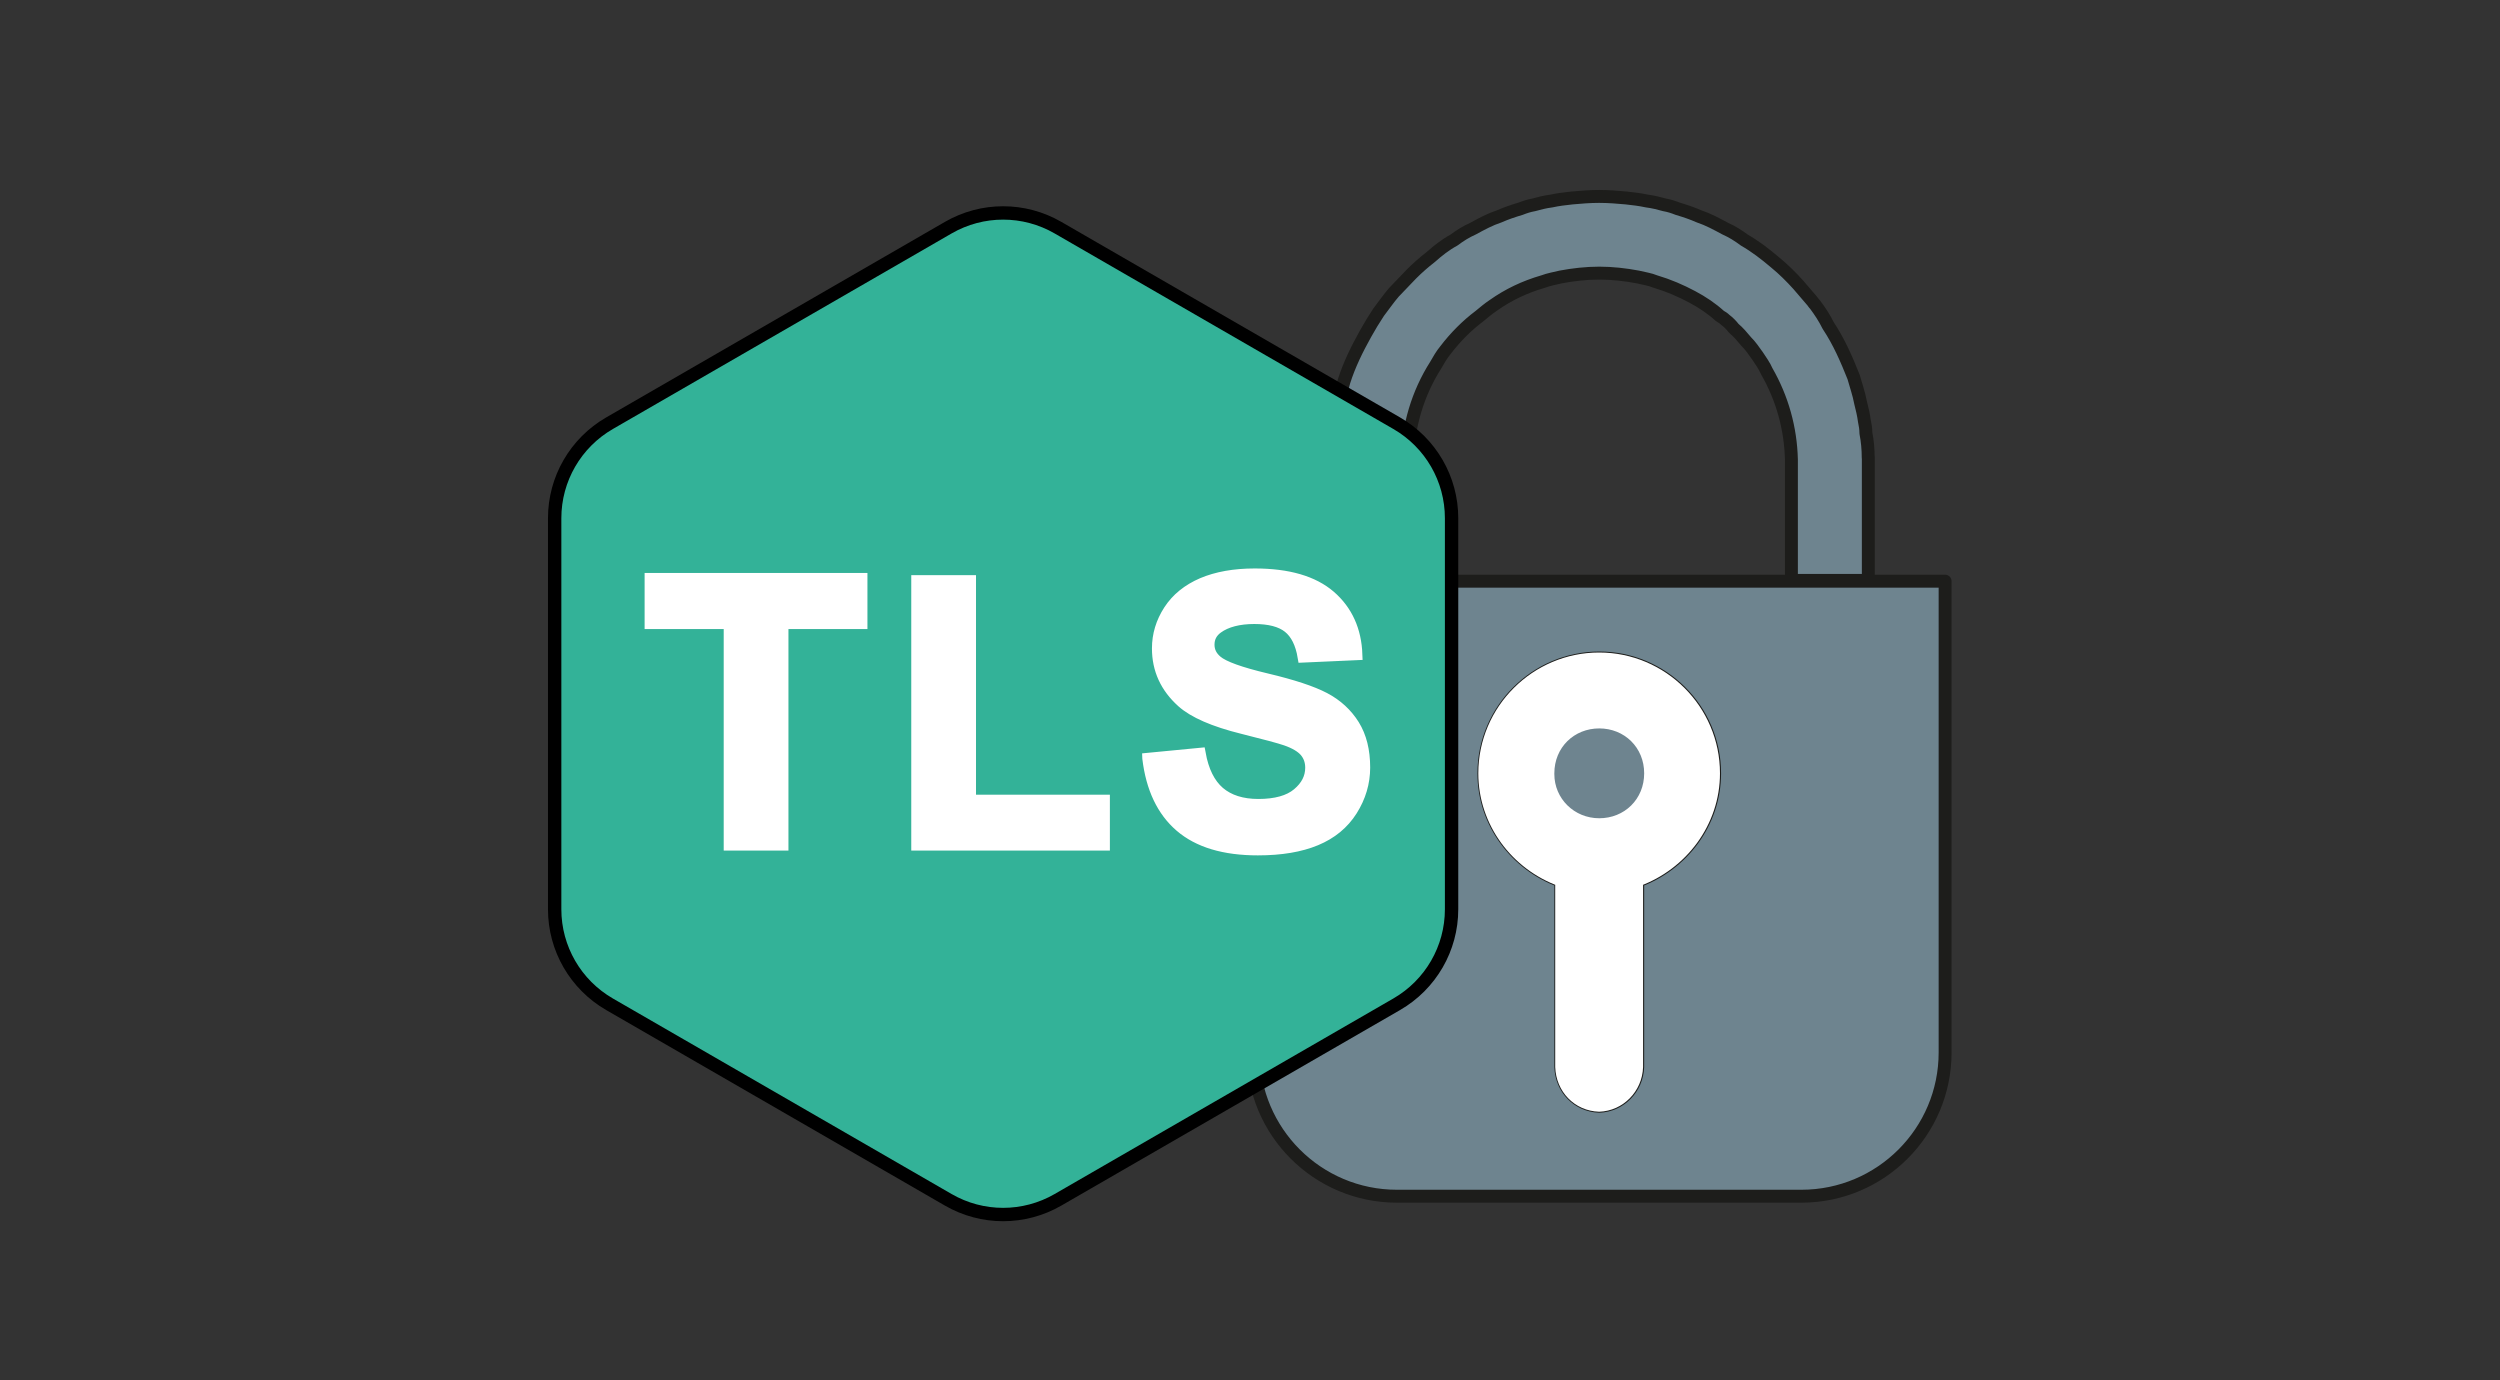
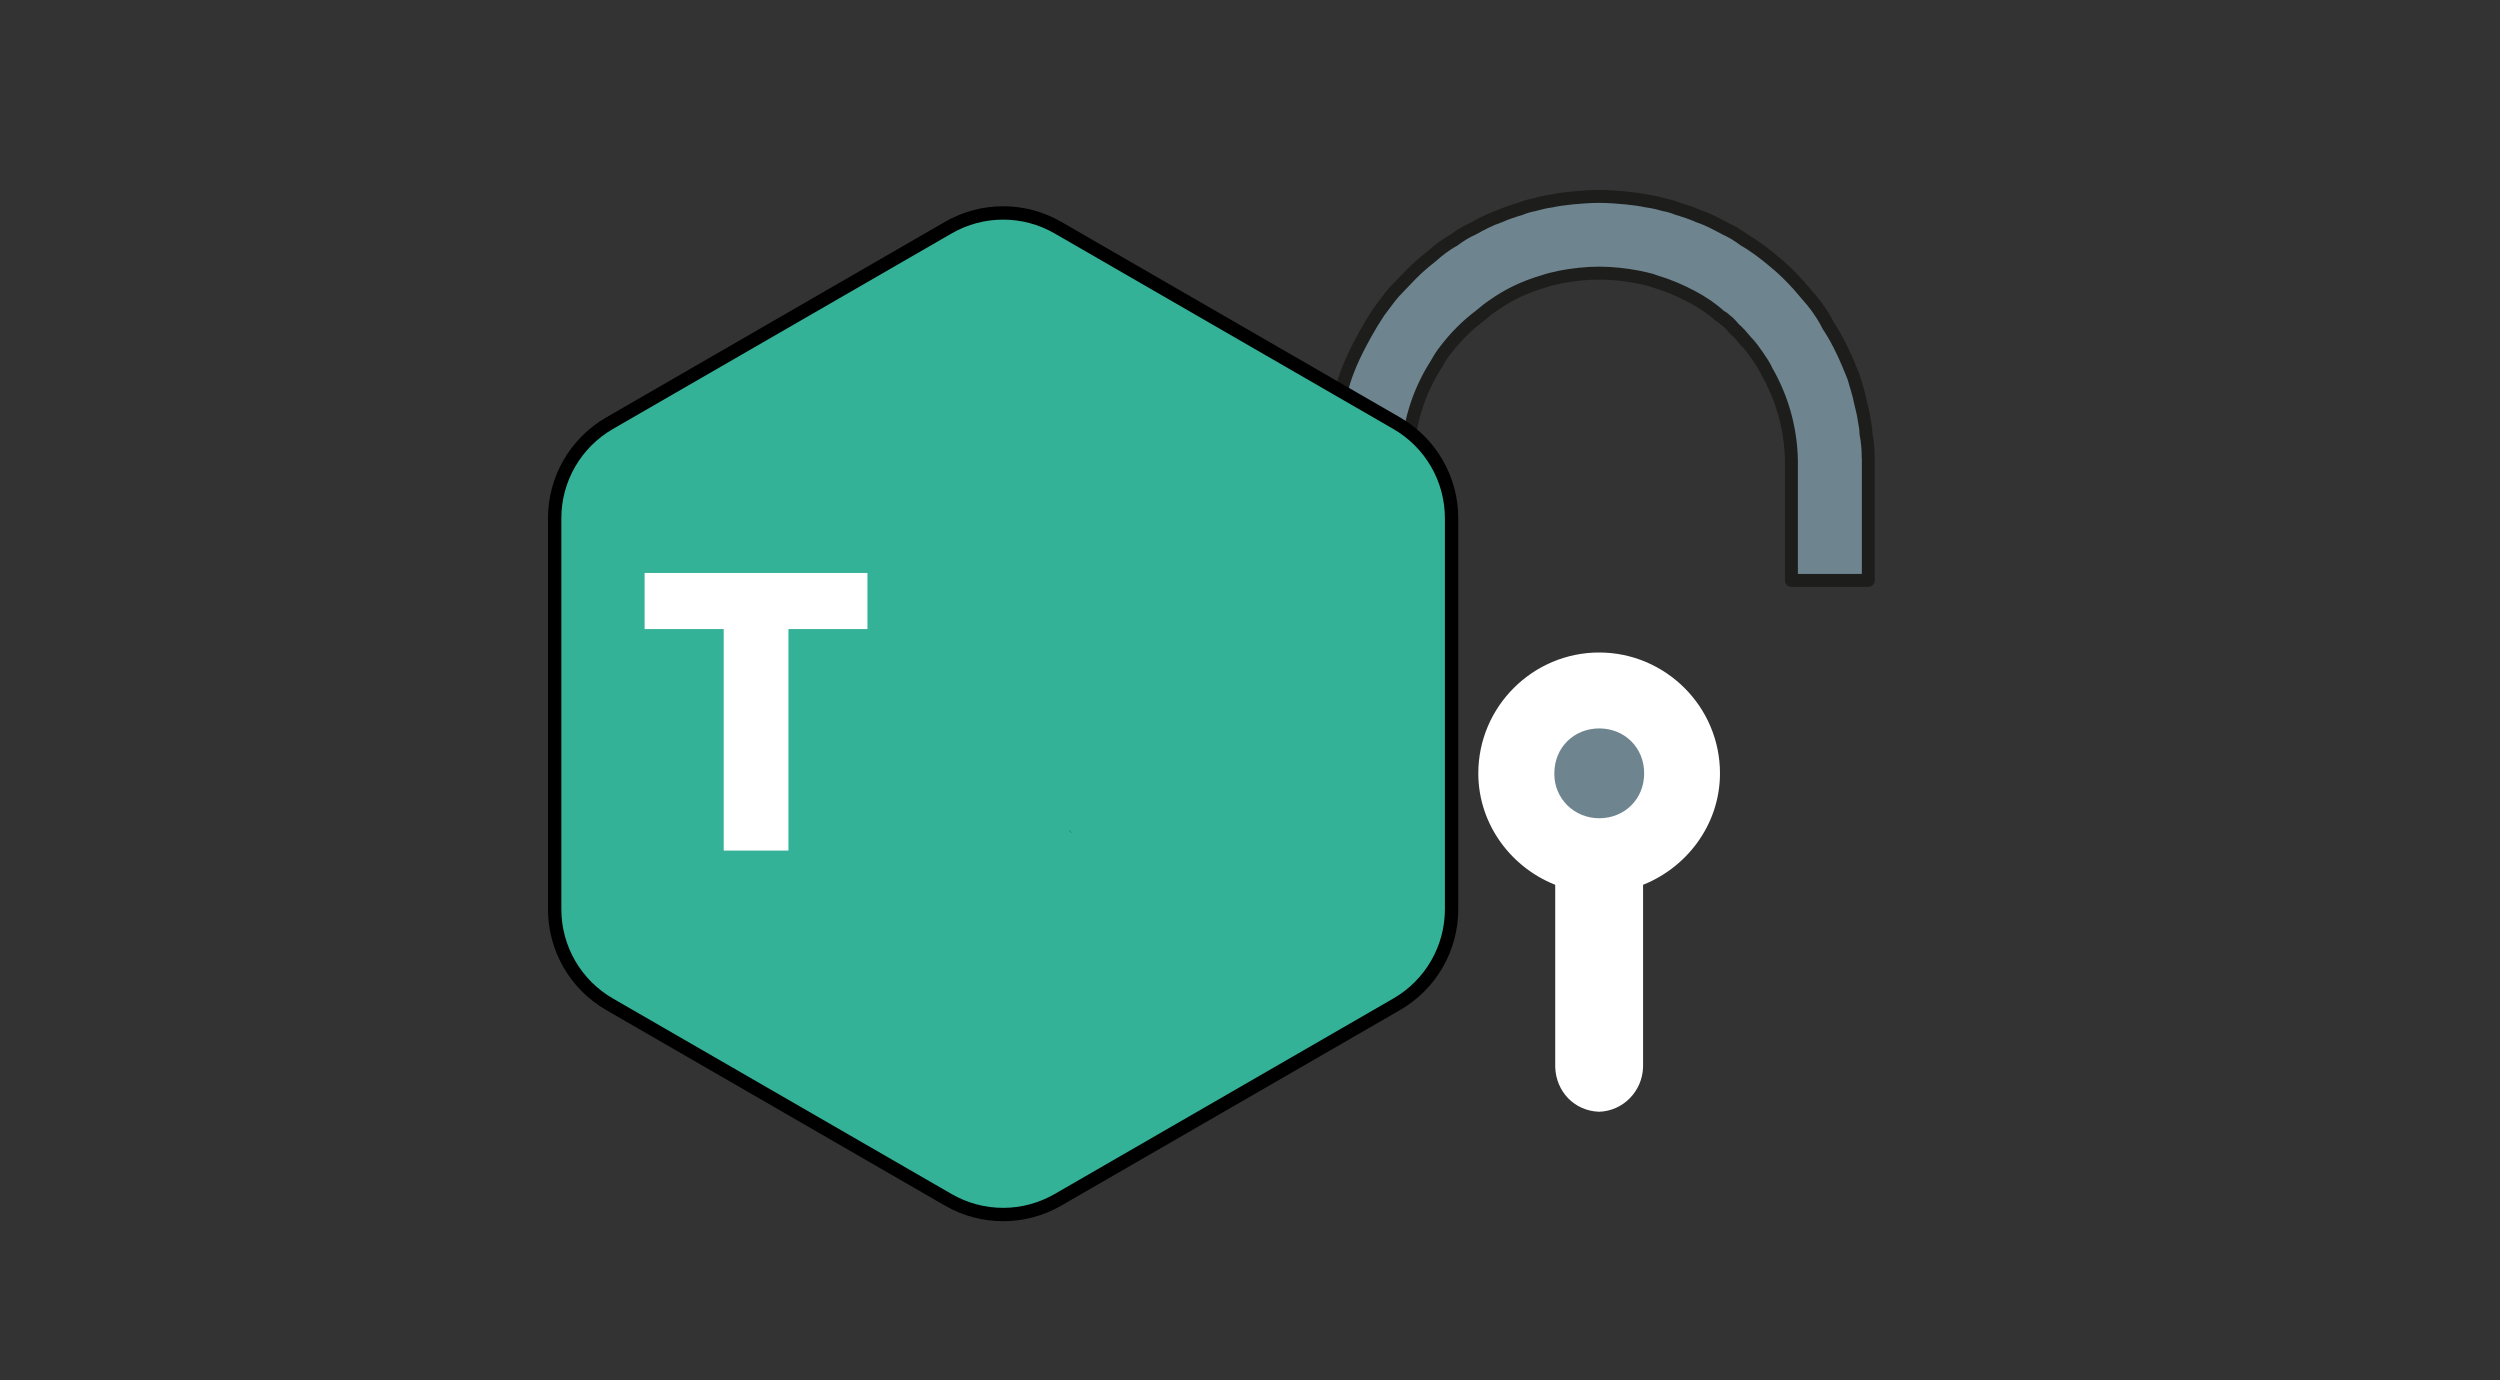
<svg xmlns="http://www.w3.org/2000/svg" id="Layer_2" data-name="Layer 2" viewBox="0 0 228.2 126">
  <rect x="0" y="0" width="228.2" height="126" fill="#333333" stroke="none" />
  <defs>
    <style>
      .cls-1 {
        fill: none;
      }

      .cls-2 {
        stroke: #1d1d1b;
      }

      .cls-2, .cls-3 {
        fill: #6e848f;
        stroke-linecap: round;
        stroke-linejoin: round;
        stroke-width: 1.18px;
      }

      .cls-4 {
        fill: #33b298;
        stroke: #000;
        stroke-width: 1.22px;
      }

      .cls-4, .cls-5 {
        stroke-miterlimit: 10;
      }

      .cls-3 {
        stroke: #6e848f;
      }

      .cls-5 {
        fill: #fff;
        stroke: #fff;
      }
    </style>
  </defs>
  <g id="Layer_1-2" data-name="Layer 1">
    <g>
      <g>
        <path class="cls-2" d="M149.49,70.59c0,1.96-1.54,3.51-3.51,3.51s-3.51-1.54-3.51-3.44v-.07c0-2.04,1.54-3.51,3.51-3.51s3.51,1.47,3.51,3.51Z" />
        <g>
-           <path class="cls-2" d="M114.39,53.05v43.02c0,7.25,5.88,13.12,13.12,13.12h36.92c7.25,0,13.12-5.88,13.12-13.12v-43.02h-63.16ZM149.49,80.42v16.98c-.07,1.96-1.61,3.51-3.51,3.58-1.97-.07-3.44-1.61-3.51-3.58v-16.98c-4.07-1.47-7.02-5.33-7.02-9.83,0-5.83,4.77-10.53,10.53-10.53s10.53,4.7,10.53,10.53c0,4.49-2.95,8.35-7.02,9.83Z" />
          <path class="cls-2" d="M170.54,41.75v11.23h-7.02v-11.02c-.07-2.88-.84-5.61-2.25-8.07-.21-.49-.56-.98-.84-1.4-.35-.49-.63-.91-1.05-1.33-.35-.42-.7-.84-1.12-1.19-.21-.28-.49-.56-.77-.77-.14-.14-.35-.28-.49-.35-.77-.7-1.61-1.26-2.53-1.75-1.05-.56-2.18-1.05-3.37-1.4-.49-.21-1.05-.28-1.61-.42-1.12-.21-2.32-.35-3.51-.35s-2.39.14-3.51.35c-.56.14-1.05.21-1.61.42-1.68.49-3.16,1.19-4.56,2.18-.42.28-.84.63-1.26.98-1.12.84-2.18,1.9-3.09,3.09-.35.42-.63.91-.91,1.4-1.61,2.53-2.53,5.54-2.6,8.77v10.88h-7.02v-11.02c0-.84.07-1.68.21-2.46.07-.84.21-1.61.42-2.39.21-.84.42-1.54.63-2.32.49-1.54,1.19-2.95,1.97-4.35.35-.63.77-1.33,1.19-1.96.49-.63.91-1.26,1.4-1.82.56-.56,1.05-1.12,1.61-1.68.56-.56,1.12-1.05,1.75-1.54.63-.56,1.33-1.12,2.11-1.54.56-.42,1.12-.77,1.75-1.05.77-.42,1.54-.84,2.39-1.12.63-.28,1.26-.49,1.96-.7.35-.14.77-.28,1.19-.35.49-.14,1.05-.28,1.61-.35.63-.14,1.26-.21,1.9-.28.77-.07,1.61-.14,2.46-.14s1.68.07,2.46.14c.63.07,1.26.14,1.9.28.56.07,1.12.21,1.61.35.42.07.84.21,1.19.35.7.21,1.33.42,1.96.7.84.28,1.61.7,2.39,1.12.63.28,1.19.63,1.75,1.05.98.56,1.89,1.26,2.81,2.04.77.63,1.47,1.33,2.11,2.04l1.26,1.47c.07.07.14.21.28.35.42.56.84,1.19,1.19,1.9.98,1.47,1.68,3.09,2.32,4.7.21.77.49,1.54.63,2.32.14.56.28,1.12.35,1.68.07.35.14.7.14,1.12.14.7.21,1.47.21,2.25Z" />
        </g>
      </g>
      <path class="cls-4" d="M132.5,83v-35.7c0-3.58-1.91-6.88-5.01-8.67l-30.92-17.85c-3.1-1.79-6.91-1.79-10.01,0l-30.92,17.85c-3.1,1.79-5.01,5.09-5.01,8.67v35.7c0,3.58,1.91,6.88,5.01,8.67l30.92,17.85c3.1,1.79,6.91,1.79,10.01,0l30.92-17.85c3.1-1.79,5.01-5.09,5.01-8.67Z" />
-       <path d="M97.86,76.06c-.11-.11-.22-.2-.33-.29.04.02.09.05.13.09.07.05.15.13.2.2Z" />
+       <path d="M97.86,76.06c-.11-.11-.22-.2-.33-.29.04.02.09.05.13.09.07.05.15.13.2.2" />
    </g>
    <g>
      <path class="cls-5" d="M66.56,77.14v-20.22h-7.22v-4.12h19.34v4.12h-7.21v20.22h-4.91Z" />
-       <path class="cls-5" d="M83.68,77.14v-24.14h4.91v20.04h12.22v4.1h-17.13Z" />
-       <path class="cls-5" d="M104.77,69.22l4.78-.46c.29,1.61.87,2.78,1.75,3.54.88.75,2.07,1.13,3.56,1.13,1.58,0,2.78-.33,3.58-1,.8-.67,1.2-1.45,1.2-2.35,0-.58-.17-1.06-.51-1.47-.34-.4-.93-.76-1.77-1.05-.58-.2-1.89-.55-3.93-1.06-2.63-.65-4.48-1.46-5.54-2.41-1.49-1.34-2.24-2.97-2.24-4.9,0-1.24.35-2.4,1.05-3.48.7-1.08,1.72-1.9,3.04-2.47,1.32-.56,2.92-.85,4.79-.85,3.05,0,5.35.67,6.9,2.01,1.54,1.34,2.35,3.13,2.43,5.36l-4.91.22c-.21-1.25-.66-2.15-1.35-2.7-.69-.55-1.73-.82-3.11-.82s-2.55.29-3.35.88c-.52.38-.78.88-.78,1.51,0,.58.24,1.07.73,1.48.62.52,2.12,1.06,4.52,1.63s4.16,1.15,5.3,1.75c1.14.6,2.04,1.43,2.69,2.47.65,1.05.97,2.34.97,3.88,0,1.39-.39,2.7-1.16,3.92-.77,1.22-1.87,2.12-3.29,2.71s-3.18.89-5.3.89c-3.08,0-5.44-.71-7.09-2.13s-2.63-3.5-2.96-6.22Z" />
    </g>
    <rect class="cls-1" width="228.2" height="126" />
    <g>
      <path class="cls-5" d="M156.5,70.59c0,4.49-2.95,8.35-7.02,9.83v16.98c-.07,1.96-1.61,3.51-3.51,3.58-1.97-.07-3.44-1.61-3.51-3.58v-16.98c-4.07-1.47-7.02-5.33-7.02-9.83,0-5.83,4.77-10.53,10.53-10.53s10.53,4.7,10.53,10.53" />
      <path class="cls-3" d="M142.47,70.59c0-2.04,1.54-3.51,3.51-3.51s3.51,1.47,3.51,3.51-1.54,3.51-3.51,3.51-3.51-1.54-3.51-3.44v-.07" />
    </g>
  </g>
</svg>